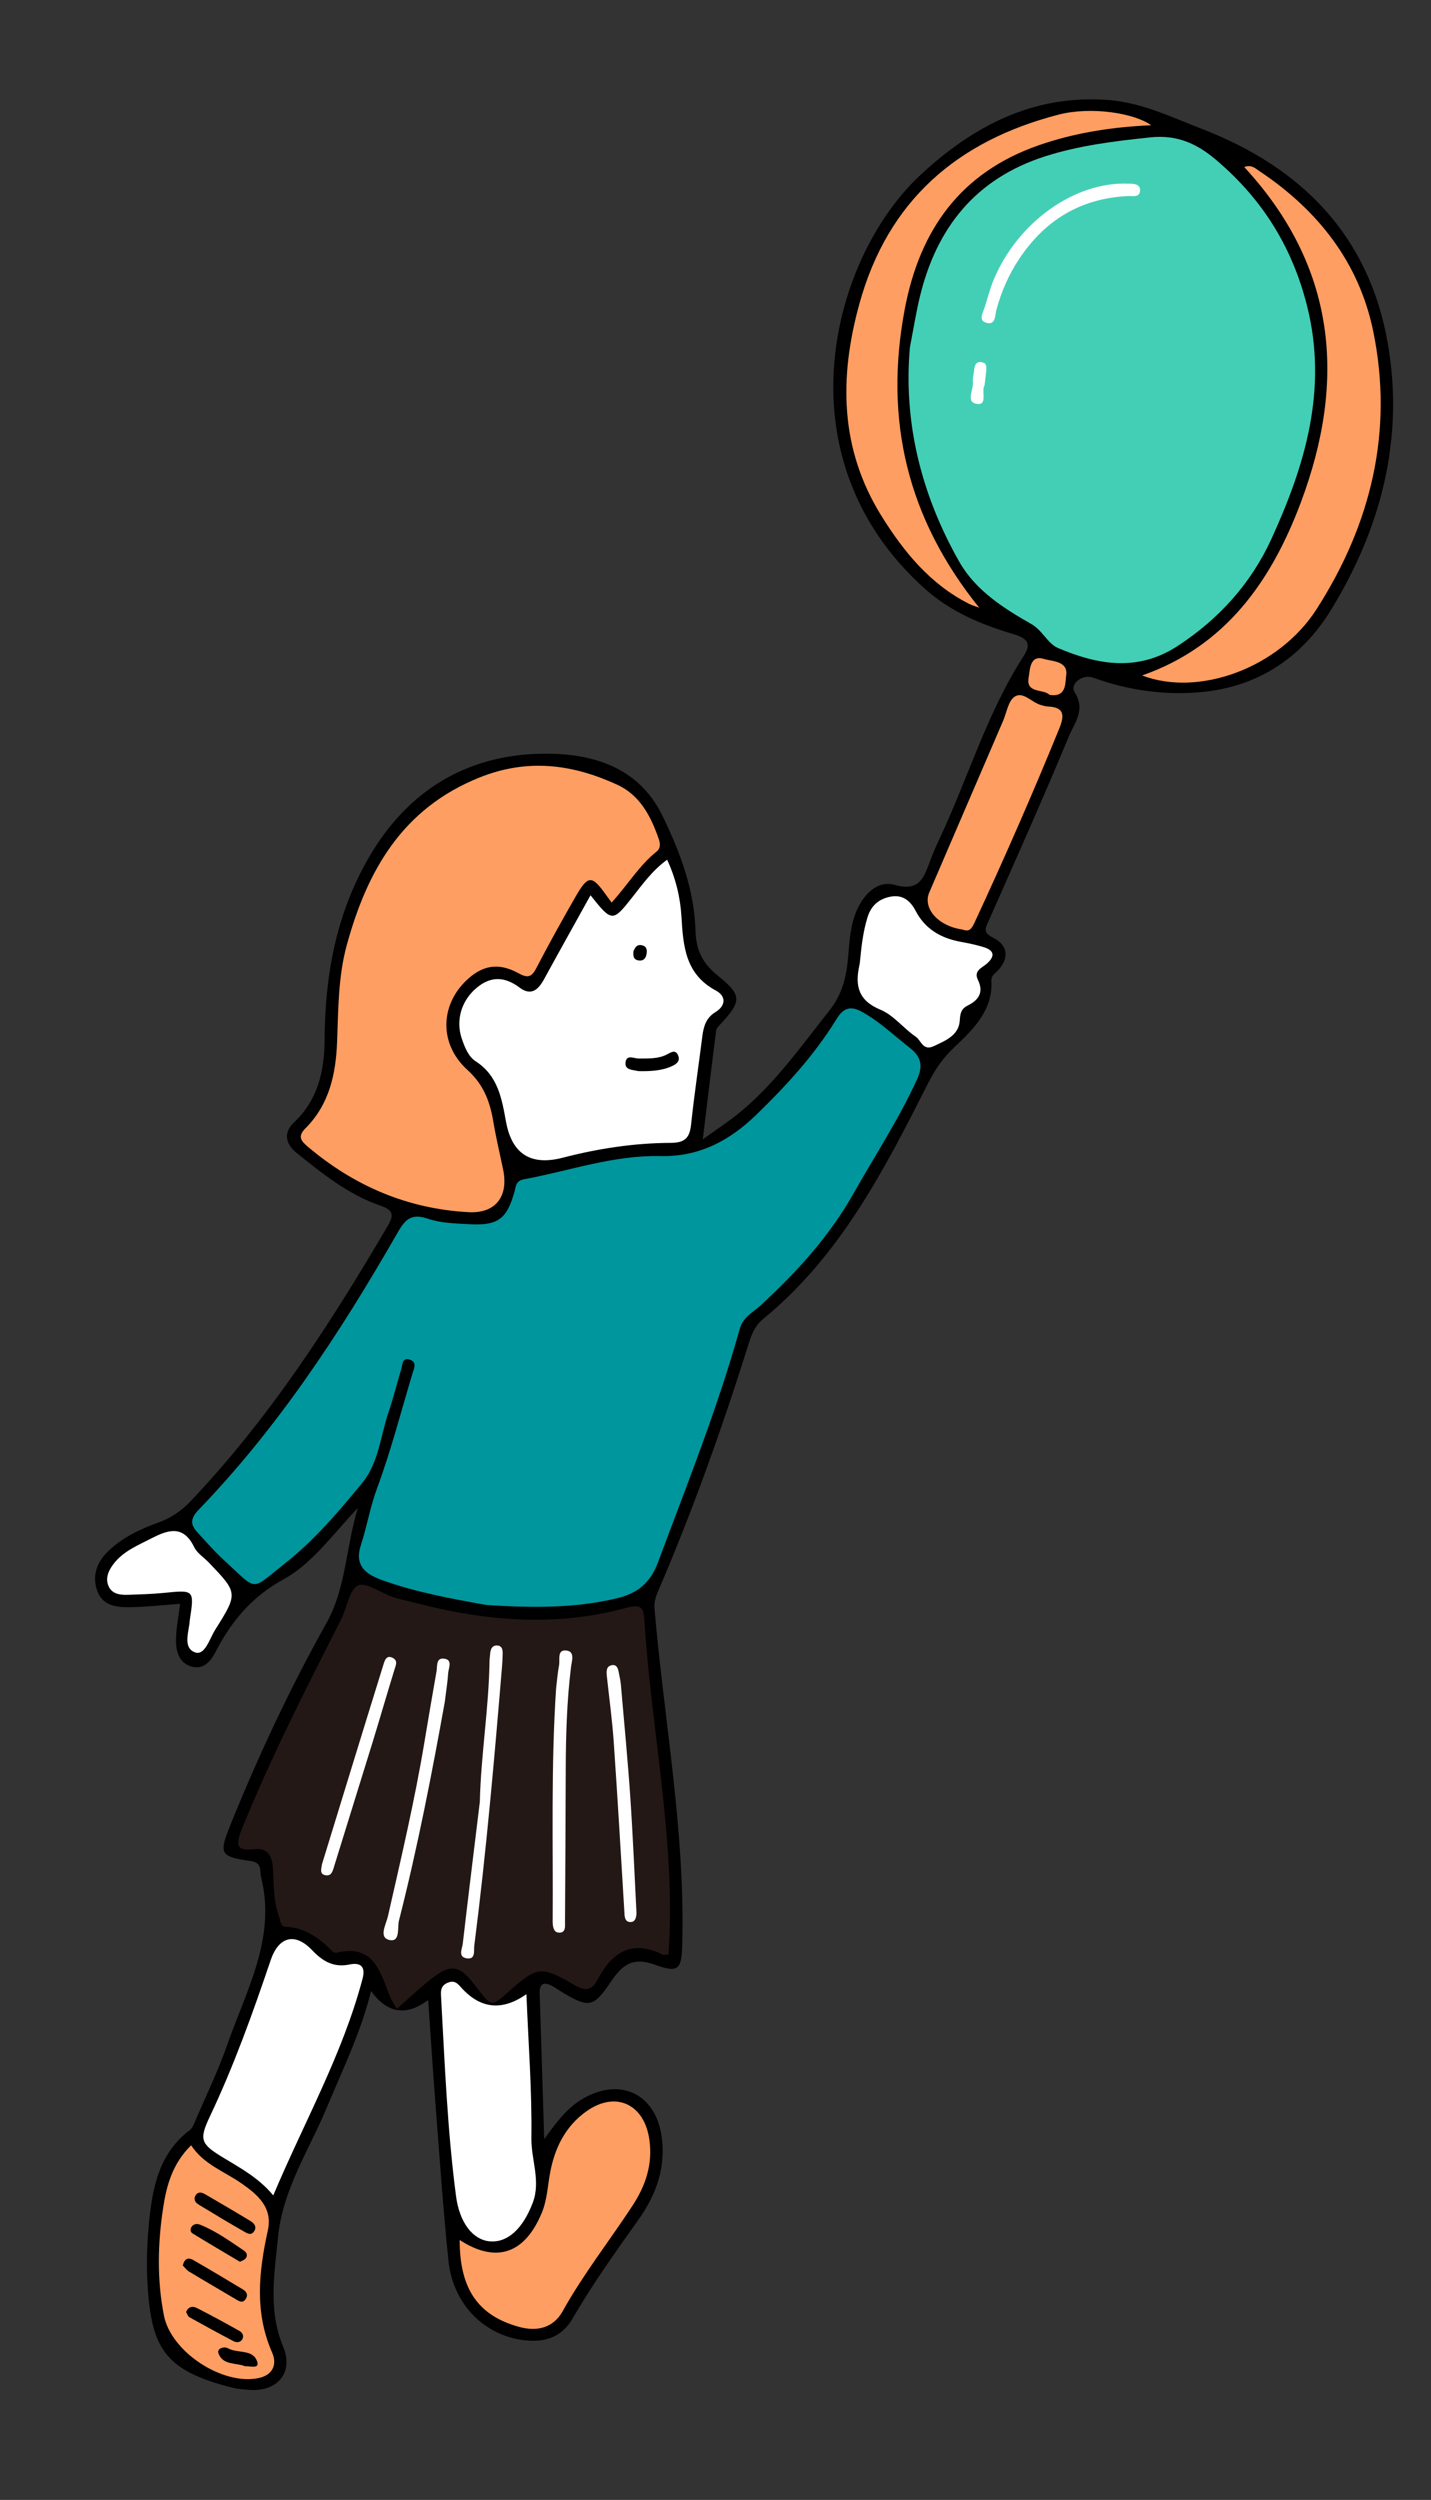
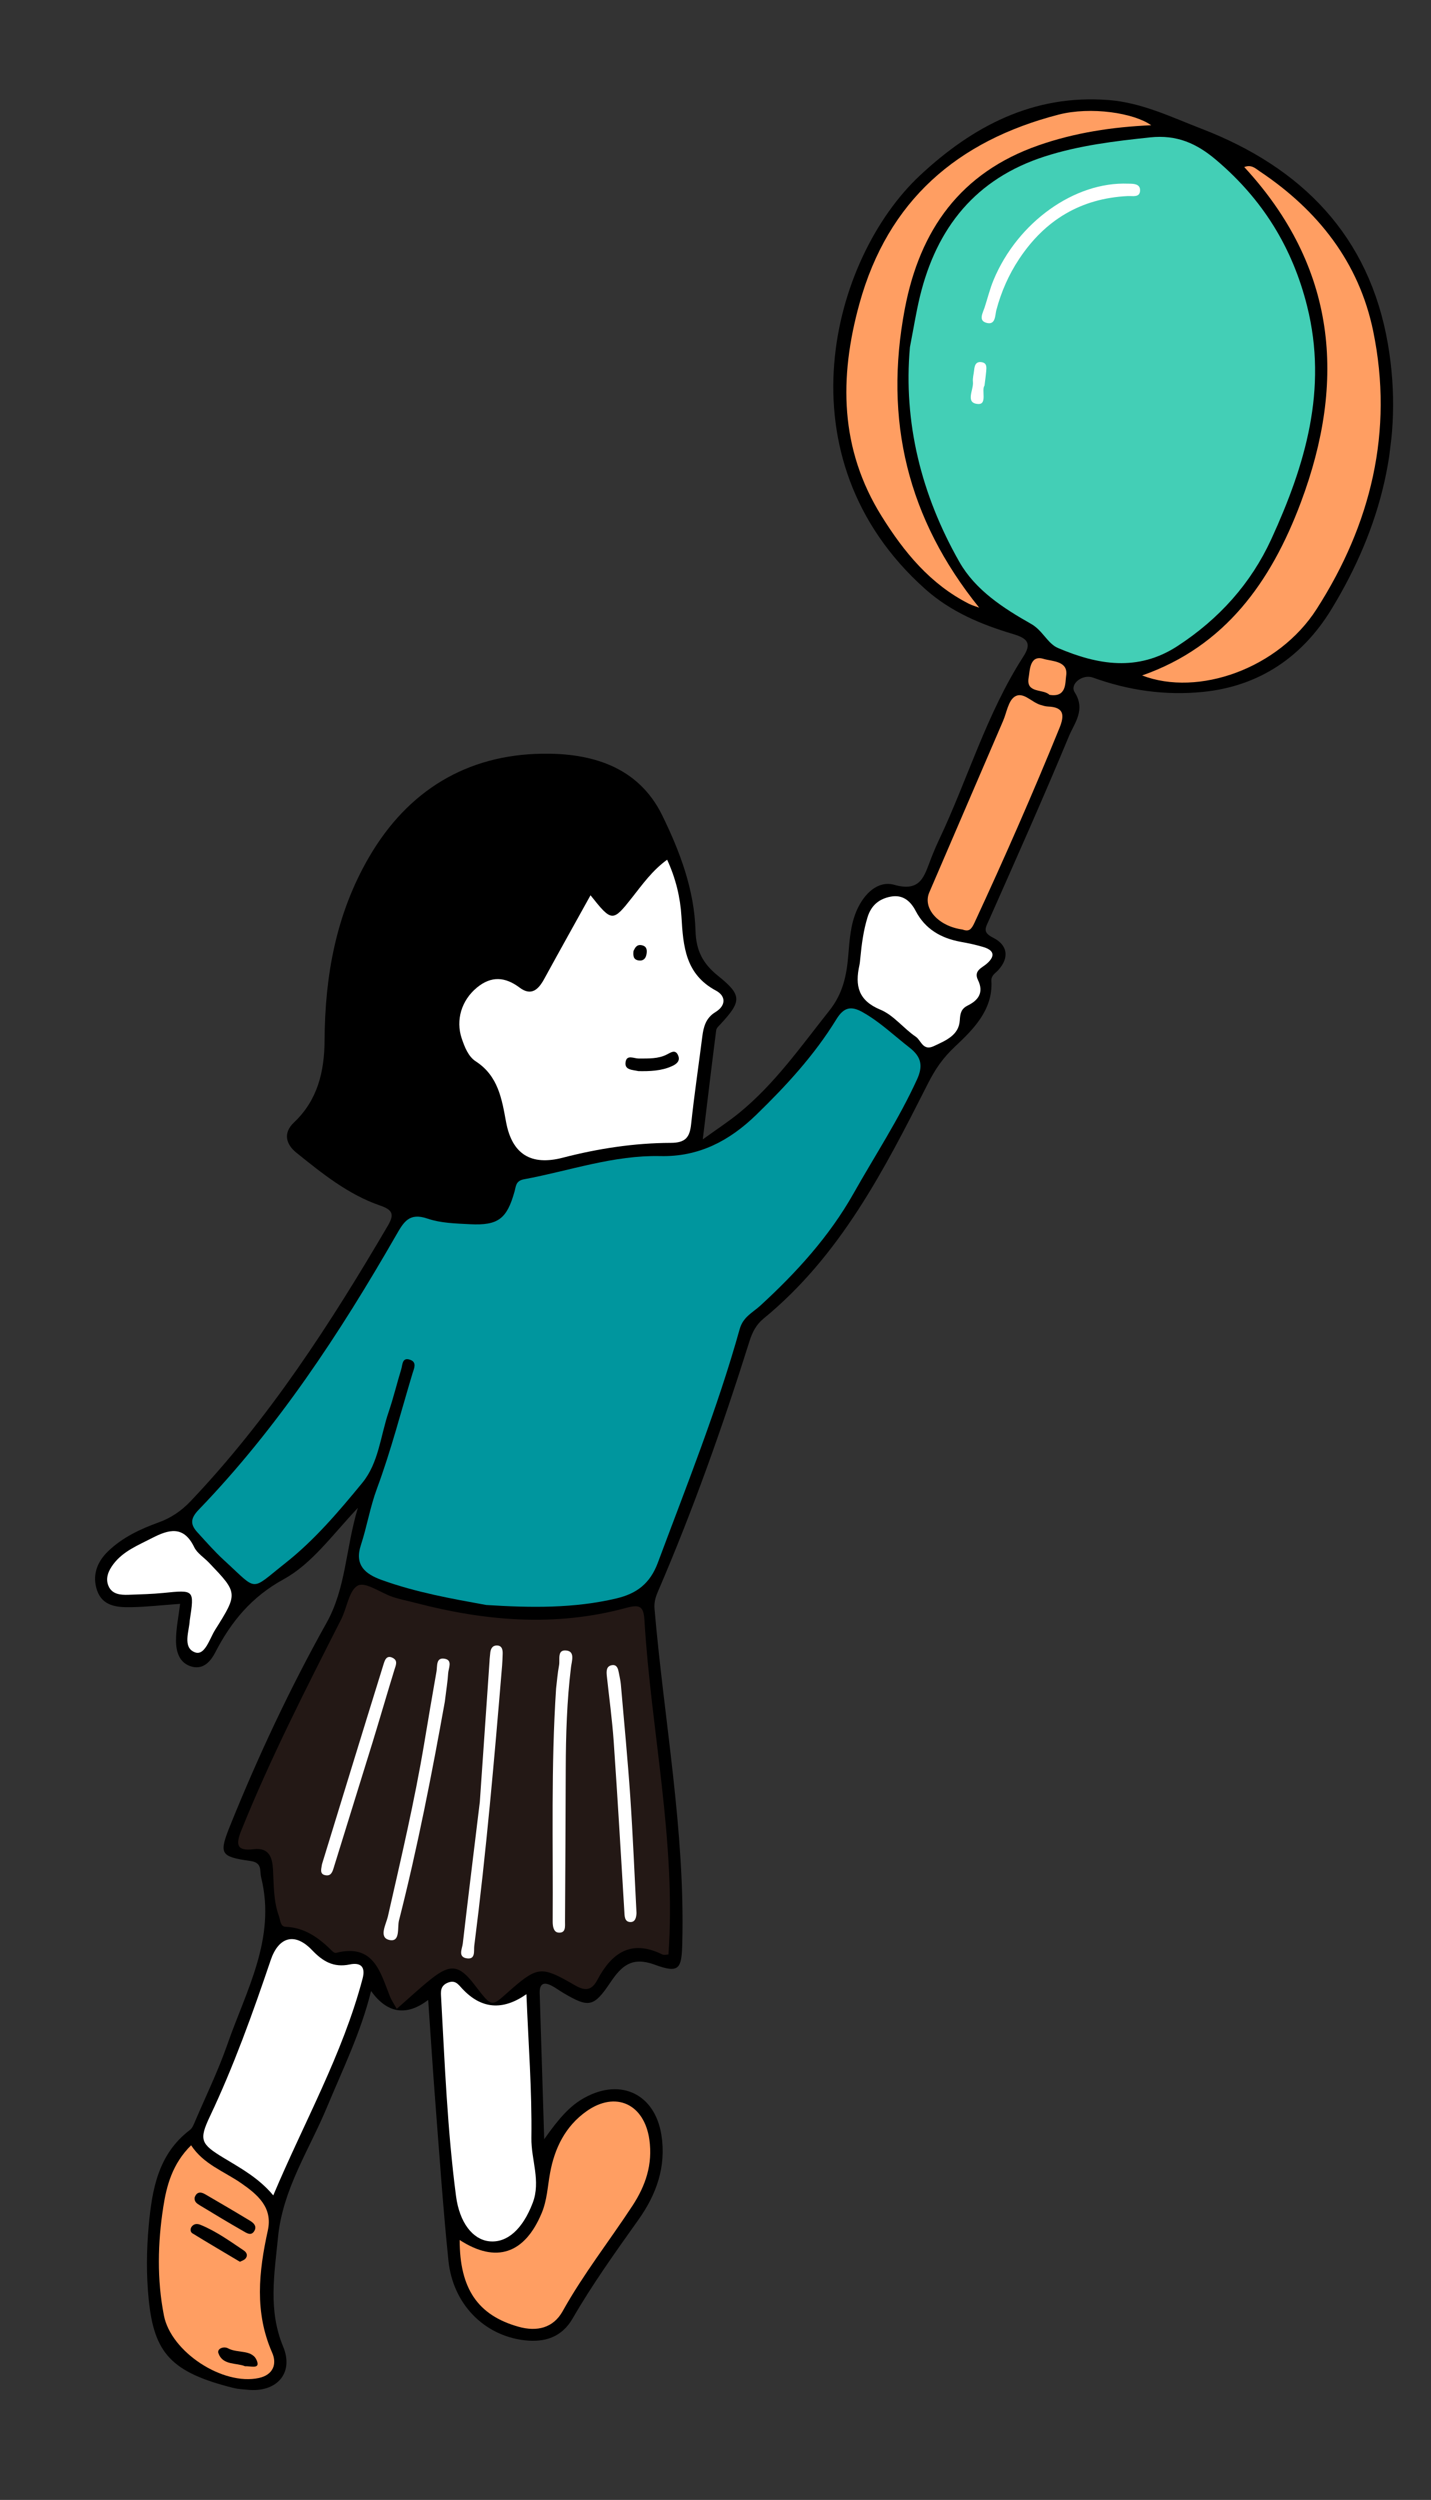
<svg xmlns="http://www.w3.org/2000/svg" width="185" height="323" viewBox="0 0 185 323" fill="none">
  <rect x="0" y="0" width="185" height="323" fill="#333333" stroke="none" />
  <g clip-path="url(#clip0_10_1357)">
    <path d="M70.355 276.397C70.161 270.113 69.97 263.828 69.771 257.543C69.732 256.329 70.26 256.018 71.31 256.56C71.83 256.829 72.305 257.187 72.81 257.486C76.109 259.436 76.749 259.362 78.914 256.136C80.355 253.986 81.704 252.763 84.653 253.848C87.864 255.031 88.121 254.342 88.206 251.035C88.578 236.506 85.847 222.249 84.617 207.862C84.553 207.104 84.713 206.438 85.032 205.697C89.593 195.122 93.437 184.28 96.89 173.3C97.258 172.128 97.753 171.153 98.716 170.364C108.634 162.244 114.319 151.136 119.944 140.038C120.901 138.148 121.852 136.74 123.446 135.238C125.721 133.092 128.39 130.537 128.168 126.748C128.125 126.005 128.688 125.751 129.065 125.332C130.559 123.671 130.207 122.072 128.408 121.167C126.973 120.446 127.403 119.902 127.852 118.887C131.355 110.989 134.88 103.097 138.192 95.119C138.892 93.431 140.387 91.717 138.935 89.446C138.254 88.379 139.947 87.057 141.292 87.544C145.895 89.21 150.645 89.885 155.498 89.4C162.816 88.67 168.377 84.859 172.116 78.736C178.546 68.205 181.545 56.732 179.426 44.432C177.023 30.478 168.293 21.625 155.34 16.639C151.428 15.133 147.63 13.263 143.321 12.925C133.561 12.159 125.701 16.349 118.941 22.66C107.487 33.353 100.579 59.15 119.622 76.117C122.927 79.061 126.874 80.702 130.987 81.925C132.968 82.514 133.348 83.209 132.286 84.854C127.54 92.219 125.12 100.65 121.407 108.489C121.012 109.323 120.655 110.177 120.321 111.037C119.496 113.165 119.041 115.293 115.63 114.328C113.507 113.727 111.732 115.445 110.782 117.577C109.937 119.476 109.832 121.506 109.66 123.514C109.44 126.087 108.96 128.383 107.217 130.577C103.55 135.194 100.17 140.036 95.552 143.802C94.196 144.908 92.718 145.867 90.855 147.213C91.469 142.16 92.01 137.63 92.59 133.105C92.625 132.824 92.93 132.562 93.148 132.325C95.865 129.381 95.97 128.603 92.845 126.096C90.848 124.495 89.987 122.821 89.915 120.245C89.766 114.97 87.914 110.053 85.623 105.367C82.475 98.931 76.288 97.286 70.072 97.382C60.341 97.532 52.738 102.133 47.735 110.701C43.438 118.06 42.007 126.069 41.96 134.452C41.938 138.42 41.072 142.135 38.014 145.018C36.544 146.404 36.993 147.869 38.311 148.93C41.646 151.614 45.008 154.335 49.122 155.753C50.778 156.324 51.002 156.898 50.137 158.373C42.728 171.009 34.801 183.266 24.653 193.949C23.467 195.197 22.142 196.111 20.516 196.699C18.127 197.561 15.827 198.642 13.969 200.436C12.531 201.825 11.893 203.56 12.547 205.479C13.25 207.545 15.161 207.687 16.956 207.655C18.968 207.62 20.976 207.389 23.287 207.221C23.091 208.84 22.756 210.398 22.754 211.956C22.753 213.413 23.18 214.923 24.844 215.346C26.324 215.721 27.245 214.63 27.829 213.499C29.887 209.512 32.525 206.318 36.654 204.055C40.31 202.05 42.861 198.439 46.264 194.824C44.663 200.185 44.742 205.159 42.214 209.681C37.509 218.098 33.406 226.835 29.79 235.785C28.28 239.524 28.426 239.884 32.36 240.445C33.962 240.673 33.54 241.682 33.766 242.59C35.714 250.47 31.821 257.178 29.393 264.152C28.21 267.55 26.622 270.808 25.203 274.124C25.039 274.507 24.867 274.964 24.556 275.198C20.439 278.314 19.657 282.898 19.229 287.548C18.937 290.726 18.902 293.932 19.228 297.133C19.927 304.005 22.101 306.524 30.22 308.542C30.79 308.685 31.392 308.703 31.982 308.765C35.741 309.161 38.038 306.643 36.608 303.201C34.649 298.481 35.469 293.868 35.94 289.07C36.552 282.834 39.965 277.797 42.255 272.294C44.305 267.368 46.663 262.572 47.971 257.248C50.067 260.152 52.528 260.537 55.355 258.405C55.672 262.959 55.949 267.356 56.29 271.747C56.817 278.525 57.279 285.312 57.972 292.073C58.549 297.693 62.572 301.747 67.776 302.369C70.438 302.687 72.64 301.967 74.035 299.548C76.601 295.105 79.587 290.951 82.555 286.773C84.841 283.554 86.156 279.954 85.506 275.848C84.678 270.613 80.32 268.45 75.615 271.011C73.72 272.042 72.34 273.589 70.357 276.393L70.355 276.397Z" fill="black" />
    <path d="M62.875 207.373C68.653 207.74 74.194 207.82 79.683 206.524C82.323 205.9 84.042 204.6 85.044 201.916C88.773 191.922 92.749 182.015 95.625 171.729C96.07 170.136 97.3 169.605 98.298 168.691C102.975 164.402 107.22 159.741 110.354 154.187C113.113 149.296 116.21 144.596 118.553 139.468C119.347 137.731 119.132 136.557 117.581 135.353C115.589 133.805 113.771 132.047 111.547 130.792C110.05 129.946 109.106 130.101 108.127 131.694C105.295 136.307 101.657 140.265 97.769 144.037C94.27 147.431 90.321 149.485 85.373 149.372C79.304 149.233 73.616 151.28 67.759 152.364C66.671 152.565 66.715 153.241 66.521 153.942C65.54 157.472 64.404 158.361 60.769 158.175C58.917 158.08 56.978 158.035 55.259 157.446C52.903 156.637 52.194 157.882 51.224 159.569C43.926 172.271 35.904 184.473 25.679 195.072C24.588 196.205 24.603 196.981 25.518 197.981C26.657 199.225 27.772 200.503 29.016 201.638C33.407 205.649 32.281 205.596 36.869 201.978C40.652 198.996 43.788 195.305 46.834 191.596C48.965 189.001 49.184 185.536 50.236 182.453C50.86 180.625 51.312 178.737 51.878 176.888C52.053 176.317 51.985 175.31 53.034 175.693C53.948 176.025 53.509 176.849 53.331 177.44C51.831 182.422 50.536 187.464 48.723 192.355C47.847 194.713 47.44 197.241 46.653 199.637C45.8 202.236 47.241 203.375 49.303 204.124C53.767 205.744 58.424 206.567 62.875 207.374L62.875 207.373Z" fill="#00969E" />
    <path d="M117.633 44.87C116.773 54.564 119.09 63.915 124.023 72.595C126.105 76.26 129.721 78.583 133.304 80.612C134.812 81.465 135.418 83.148 136.784 83.729C141.914 85.911 147.094 86.819 152.227 83.475C157.596 79.977 161.727 75.401 164.378 69.612C168.749 60.065 171.666 50.303 168.992 39.587C167.083 31.936 163.185 25.699 157.189 20.635C154.693 18.527 152.135 17.385 148.691 17.75C144.076 18.239 139.515 18.788 135.083 20.209C126.129 23.083 121.083 29.424 118.926 38.314C118.431 40.36 118.105 42.448 117.632 44.869L117.633 44.87Z" fill="#43CFB6" />
    <path d="M86.419 252.524C87.436 237.906 84.174 223.7 83.312 209.315C83.202 207.495 82.683 207.275 80.922 207.752C71.807 210.228 62.723 209.455 53.697 207.093C52.719 206.837 51.717 206.648 50.761 206.327C49.215 205.807 47.265 204.353 46.282 204.852C45.121 205.442 44.869 207.721 44.112 209.213C39.555 218.178 34.977 227.13 31.207 236.47C30.472 238.292 30.534 239.2 32.803 238.925C34.818 238.682 35.216 240.036 35.296 241.593C35.399 243.603 35.356 245.621 36.057 247.559C36.254 248.102 36.232 248.92 36.911 248.948C39.467 249.054 41.294 250.437 42.992 252.125C43.102 252.235 43.314 252.353 43.442 252.32C48.319 251.085 49.156 254.784 50.423 257.977C50.605 258.436 50.898 258.849 51.29 259.553C52.867 258.179 54.291 256.827 55.831 255.618C58.244 253.724 59.389 253.91 61.275 256.352C63.836 259.67 63.425 259.317 66.32 256.828C69.402 254.177 70.108 254.102 73.674 256.134C74.934 256.851 76.191 257.783 77.228 255.815C79.064 252.333 81.582 250.541 85.603 252.514C85.863 252.642 86.243 252.525 86.421 252.523L86.419 252.524Z" fill="#231815" />
-     <path d="M79.07 116.617C81.144 114.339 82.622 111.838 84.878 110.032C85.413 109.604 85.37 108.996 85.166 108.408C84.149 105.474 82.757 102.748 79.785 101.385C73.993 98.725 68.191 97.962 61.96 100.468C51.998 104.473 47.465 112.493 44.831 122.11C43.708 126.211 43.741 130.455 43.577 134.665C43.416 138.803 42.555 142.703 39.517 145.753C38.451 146.822 38.873 147.38 39.781 148.149C45.798 153.239 52.683 156.193 60.591 156.619C64.033 156.806 65.772 154.617 65.047 151.122C64.622 149.072 64.132 147.032 63.785 144.969C63.345 142.367 62.565 140.175 60.421 138.23C56.785 134.931 56.907 130.015 60.17 126.793C62.282 124.708 64.398 124.302 67.04 125.751C68.207 126.391 68.713 126.276 69.323 125.106C70.95 121.983 72.657 118.899 74.413 115.848C76.021 113.055 76.513 113.053 78.32 115.59C78.516 115.865 78.719 116.135 79.072 116.617L79.07 116.617Z" fill="#FF9E62" />
    <path d="M76.343 115.671C74.314 119.331 72.317 122.898 70.355 126.485C69.611 127.845 68.691 128.743 67.176 127.604C65.295 126.19 63.497 126.084 61.663 127.594C59.655 129.247 58.899 131.8 59.685 134.151C60.067 135.287 60.545 136.51 61.502 137.129C64.403 139.006 64.873 141.972 65.422 144.954C66.188 149.111 68.631 150.653 72.753 149.58C77.329 148.395 81.994 147.681 86.711 147.663C88.646 147.655 89.169 146.941 89.351 145.229C89.752 141.458 90.314 137.706 90.791 133.943C90.955 132.653 91.253 131.519 92.503 130.758C93.846 129.94 93.891 128.704 92.546 127.984C88.6 125.871 88.325 122.269 88.098 118.432C87.953 115.972 87.369 113.507 86.248 111.077C84.35 112.454 83.081 114.233 81.742 115.933C79.213 119.144 79.111 119.157 76.342 115.672L76.343 115.671Z" fill="white" />
    <path d="M160.857 21.585C172.766 34.471 174.1 49.145 168.157 64.959C164.318 75.175 158.378 83.516 147.652 87.272C154.902 90.055 165.271 86.392 170.205 78.709C177.249 67.738 180.182 55.724 177.531 42.804C175.701 33.892 170.376 27.154 162.845 22.128C162.31 21.77 161.789 21.216 160.856 21.584L160.857 21.585Z" fill="#FF9E62" />
    <path d="M126.592 78.514C117.311 67.017 114.252 54.269 116.97 39.926C118.916 29.657 124.209 22.295 134.236 18.787C138.929 17.145 143.846 16.396 148.829 16.184C146.626 14.604 141.049 13.722 136.822 14.817C123.779 18.197 114.795 25.894 111.109 39.228C108.46 48.812 108.566 58.028 113.983 66.706C116.865 71.323 120.263 75.482 125.268 78.013C125.7 78.231 126.177 78.36 126.592 78.516L126.592 78.514Z" fill="#FF9E62" />
    <path d="M35.328 283.655C39.297 274.235 44.283 265.445 46.875 255.645C47.334 253.911 46.413 253.571 45.213 253.817C43.105 254.249 41.726 253.412 40.335 251.957C38.093 249.612 36.008 250.268 34.997 253.251C32.682 260.089 30.247 266.885 27.147 273.427C25.694 276.493 25.943 277.012 28.93 278.817C31.16 280.166 33.463 281.415 35.327 283.653L35.328 283.655Z" fill="white" />
    <path d="M59.425 289.415C59.427 295.695 61.767 299.147 67.036 300.626C69.41 301.292 71.525 300.799 72.743 298.612C75.405 293.837 78.774 289.548 81.76 284.999C83.447 282.429 84.409 279.66 83.947 276.431C83.295 271.872 79.617 270.098 75.821 272.783C73.086 274.717 71.697 277.549 71.109 280.778C70.793 282.508 70.73 284.261 70.03 285.936C67.825 291.217 64.127 292.465 59.425 289.416L59.425 289.415Z" fill="#FF9E62" />
    <path d="M68.056 257.658C64.973 259.818 62.203 259.576 59.746 256.932C59.243 256.391 58.841 255.762 57.857 256.187C56.891 256.603 56.988 257.368 57.027 258.083C57.498 266.641 57.838 275.213 58.951 283.72C59.406 287.196 61.121 289.36 63.254 289.584C65.575 289.827 67.58 287.998 68.866 284.63C69.945 281.805 68.659 279.048 68.698 276.242C68.783 270.114 68.308 263.978 68.055 257.658L68.056 257.658Z" fill="white" />
    <path d="M24.708 277.178C22.305 279.547 21.544 282.341 21.11 285.141C20.388 289.798 20.279 294.507 21.191 299.171C22.112 303.888 28.797 308.259 33.469 307.246C35.311 306.846 35.833 305.448 35.188 303.982C32.884 298.753 33.454 293.51 34.626 288.181C35.281 285.203 33.296 283.538 31.144 282.052C28.949 280.537 26.309 279.629 24.709 277.179L24.708 277.178Z" fill="#FF9E62" />
    <path d="M124.449 120.103C125.309 120.428 125.603 120.039 126.007 119.168C129.851 110.883 133.523 102.528 136.965 94.07C137.634 92.426 137.59 91.367 135.477 91.285C135.146 91.272 134.813 91.164 134.49 91.067C133.346 90.722 132.247 89.294 131.165 90.021C130.342 90.575 130.144 92.063 129.68 93.14C126.498 100.527 123.323 107.917 120.138 115.303C119.251 117.361 121.303 119.682 124.45 120.102L124.449 120.103Z" fill="#FF9E62" />
    <path d="M111.23 123.718C111.189 124.051 111.176 124.391 111.103 124.718C110.522 127.336 110.938 129.268 113.828 130.461C115.536 131.167 116.804 132.878 118.395 133.952C119.087 134.419 119.305 135.834 120.727 135.163C122.287 134.429 123.967 133.759 124.082 131.828C124.14 130.849 124.282 130.322 125.158 129.889C126.521 129.215 127.2 128.193 126.434 126.628C125.827 125.388 126.979 125.053 127.614 124.478C128.722 123.476 128.467 122.767 127.139 122.364C126.175 122.072 125.18 121.865 124.189 121.685C121.652 121.223 119.606 120.043 118.387 117.709C117.689 116.372 116.688 115.566 115.162 115.848C113.679 116.123 112.633 116.947 112.152 118.521C111.629 120.229 111.397 121.963 111.23 123.719L111.23 123.718Z" fill="white" />
    <path d="M24.528 209.364C24.479 210.691 23.548 212.857 25.193 213.485C26.487 213.981 27.098 211.716 27.814 210.58C30.797 205.846 30.755 205.817 27.014 201.903C26.374 201.233 25.488 200.688 25.105 199.898C23.737 197.068 21.815 197.606 19.643 198.73C17.847 199.659 15.939 200.403 14.664 202.084C14.028 202.924 13.594 203.899 14.021 204.906C14.479 205.992 15.569 206.093 16.612 206.054C18.125 205.996 19.646 205.966 21.151 205.813C25.127 205.407 25.137 205.395 24.529 209.364L24.528 209.364Z" fill="white" />
    <path d="M135.668 89.774C137.927 90.158 137.693 88.179 137.829 87.349C138.159 85.362 135.998 85.465 134.915 85.13C133.107 84.57 133.144 86.667 132.983 87.542C132.597 89.633 134.899 88.979 135.669 89.774L135.668 89.774Z" fill="#FF9E62" />
    <path d="M145.851 23.731C138.928 23.452 131.561 28.7 128.449 36.175C127.968 37.33 127.674 38.563 127.28 39.756C127.048 40.454 126.485 41.391 127.476 41.697C128.737 42.086 128.631 40.728 128.809 40.059C129.443 37.685 130.411 35.484 131.766 33.443C135.099 28.427 139.724 25.63 145.799 25.332C146.436 25.3 147.364 25.564 147.389 24.611C147.412 23.739 146.544 23.734 145.853 23.731L145.851 23.731Z" fill="white" />
    <path d="M127.275 49.828C127.377 48.988 127.452 48.494 127.493 47.997C127.535 47.505 127.617 46.929 126.953 46.803C126.149 46.65 125.993 47.228 125.931 47.856C125.881 48.353 125.727 48.858 125.781 49.342C125.895 50.358 124.731 52.081 126.437 52.199C127.674 52.285 126.854 50.378 127.275 49.828Z" fill="white" />
-     <path d="M62.032 232.814C61.291 238.918 60.536 245.022 59.827 251.131C59.752 251.782 59.179 252.825 60.313 253.02C61.522 253.226 61.231 252.051 61.313 251.405C62.855 239.367 63.909 227.281 64.913 215.189C64.954 214.686 64.967 214.18 64.984 213.674C65.001 213.13 64.891 212.604 64.231 212.604C63.614 212.603 63.413 213.089 63.372 213.641C63.346 213.977 63.293 214.311 63.287 214.648C63.194 220.727 62.178 226.726 62.032 232.812L62.032 232.814Z" fill="white" />
+     <path d="M62.032 232.814C61.291 238.918 60.536 245.022 59.827 251.131C59.752 251.782 59.179 252.825 60.313 253.02C61.522 253.226 61.231 252.051 61.313 251.405C62.855 239.367 63.909 227.281 64.913 215.189C64.954 214.686 64.967 214.18 64.984 213.674C65.001 213.13 64.891 212.604 64.231 212.604C63.614 212.603 63.413 213.089 63.372 213.641C63.346 213.977 63.293 214.311 63.287 214.648L62.032 232.814Z" fill="white" />
    <path d="M57.506 219.873C57.707 218.221 57.876 217.22 57.935 216.213C57.974 215.537 58.562 214.491 57.463 214.309C56.349 214.125 56.553 215.262 56.433 215.946C55.894 219.014 55.371 222.084 54.859 225.156C53.599 232.715 51.837 240.165 50.142 247.632C49.917 248.621 48.919 250.325 50.325 250.652C51.785 250.99 51.346 249.056 51.581 248.134C54.014 238.588 55.88 228.923 57.506 219.873Z" fill="white" />
    <path d="M71.892 218.178C71.224 228.201 71.517 238.233 71.452 248.257C71.449 248.879 71.558 249.64 72.187 249.701C73.188 249.799 73.041 248.87 73.045 248.242C73.089 241.672 73.115 235.101 73.138 228.531C73.154 224.143 73.287 219.762 73.82 215.4C73.914 214.629 74.366 213.396 73.24 213.254C71.98 213.095 72.416 214.437 72.275 215.165C72.084 216.157 72.014 217.172 71.892 218.177L71.892 218.178Z" fill="white" />
    <path d="M82.287 247.174C82.022 242.108 81.823 237.152 81.486 232.208C81.154 227.351 80.686 222.503 80.265 217.654C80.222 217.155 80.106 216.662 80.012 216.168C79.916 215.667 79.791 215.064 79.158 215.14C78.389 215.233 78.382 215.896 78.448 216.517C78.752 219.353 79.143 222.182 79.34 225.025C79.847 232.316 80.271 239.613 80.712 246.908C80.749 247.516 80.713 248.26 81.415 248.331C82.164 248.405 82.263 247.673 82.287 247.174Z" fill="white" />
    <path d="M41.593 241.053C41.517 241.55 41.341 242.14 42.045 242.282C42.812 242.435 42.98 241.851 43.165 241.246C44.816 235.873 46.504 230.511 48.158 225.139C49.12 222.011 50.026 218.867 50.991 215.739C51.17 215.157 51.471 214.564 50.774 214.206C49.939 213.776 49.723 214.582 49.574 215.067C46.909 223.64 44.28 232.224 41.645 240.806C41.62 240.886 41.611 240.97 41.593 241.053Z" fill="white" />
    <path d="M82.547 138.395C83.963 138.415 85.485 138.388 86.889 137.743C87.377 137.519 87.981 137.127 87.682 136.396C87.339 135.558 86.797 135.937 86.258 136.221C85.097 136.832 83.826 136.758 82.566 136.767C81.969 136.771 81.044 136.227 80.879 137.193C80.697 138.257 81.728 138.215 82.547 138.395Z" fill="black" />
    <path d="M81.899 122.864C81.826 123.491 81.885 123.982 82.54 124.093C83.156 124.197 83.485 123.848 83.582 123.278C83.673 122.746 83.622 122.257 82.957 122.125C82.291 121.994 82.099 122.481 81.9 122.863L81.899 122.864Z" fill="black" />
-     <path d="M23.633 292.717C23.877 292.956 24.121 293.303 24.453 293.504C26.449 294.71 28.468 295.875 30.472 297.067C30.918 297.331 31.359 297.636 31.754 297.056C32.106 296.54 31.9 296.1 31.406 295.805C29.264 294.522 27.126 293.234 24.961 291.993C24.353 291.644 23.836 291.811 23.632 292.718L23.633 292.717Z" fill="black" />
    <path d="M25.161 283.929C25.092 284.477 25.472 284.716 25.819 284.926C27.677 286.052 29.535 287.177 31.423 288.253C31.882 288.514 32.509 288.979 32.918 288.174C33.21 287.6 32.762 287.197 32.345 286.944C30.418 285.773 28.467 284.641 26.52 283.504C25.911 283.149 25.413 283.207 25.163 283.927L25.161 283.929Z" fill="black" />
-     <path d="M24.062 298.73C24.213 298.98 24.289 299.285 24.477 299.39C26.374 300.448 28.281 301.487 30.203 302.498C30.582 302.697 31.069 302.67 31.319 302.257C31.577 301.831 31.342 301.382 30.976 301.178C29.157 300.155 27.323 299.157 25.464 298.209C24.911 297.926 24.331 298.005 24.062 298.73Z" fill="black" />
    <path d="M31.016 292.231C31.222 292.119 31.562 292.031 31.743 291.811C32.067 291.418 31.903 291.029 31.503 290.761C29.706 289.558 27.949 288.287 25.926 287.46C25.497 287.285 25.099 287.306 24.805 287.663C24.568 287.949 24.578 288.372 24.879 288.556C26.867 289.778 28.881 290.958 31.016 292.23L31.016 292.231Z" fill="black" />
    <path d="M31.688 305.731C32.362 305.679 33.551 306.118 33.256 305.156C32.742 303.476 30.727 304.107 29.489 303.418C28.929 303.106 28.023 303.452 28.238 304.051C28.807 305.64 30.54 305.25 31.688 305.731Z" fill="black" />
  </g>
  <defs>
    <clipPath id="clip0_10_1357">
      <rect width="148.65" height="307.151" fill="white" transform="matrix(-0.993 -0.121 -0.121 0.993 184.597 17.922)" />
    </clipPath>
  </defs>
</svg>